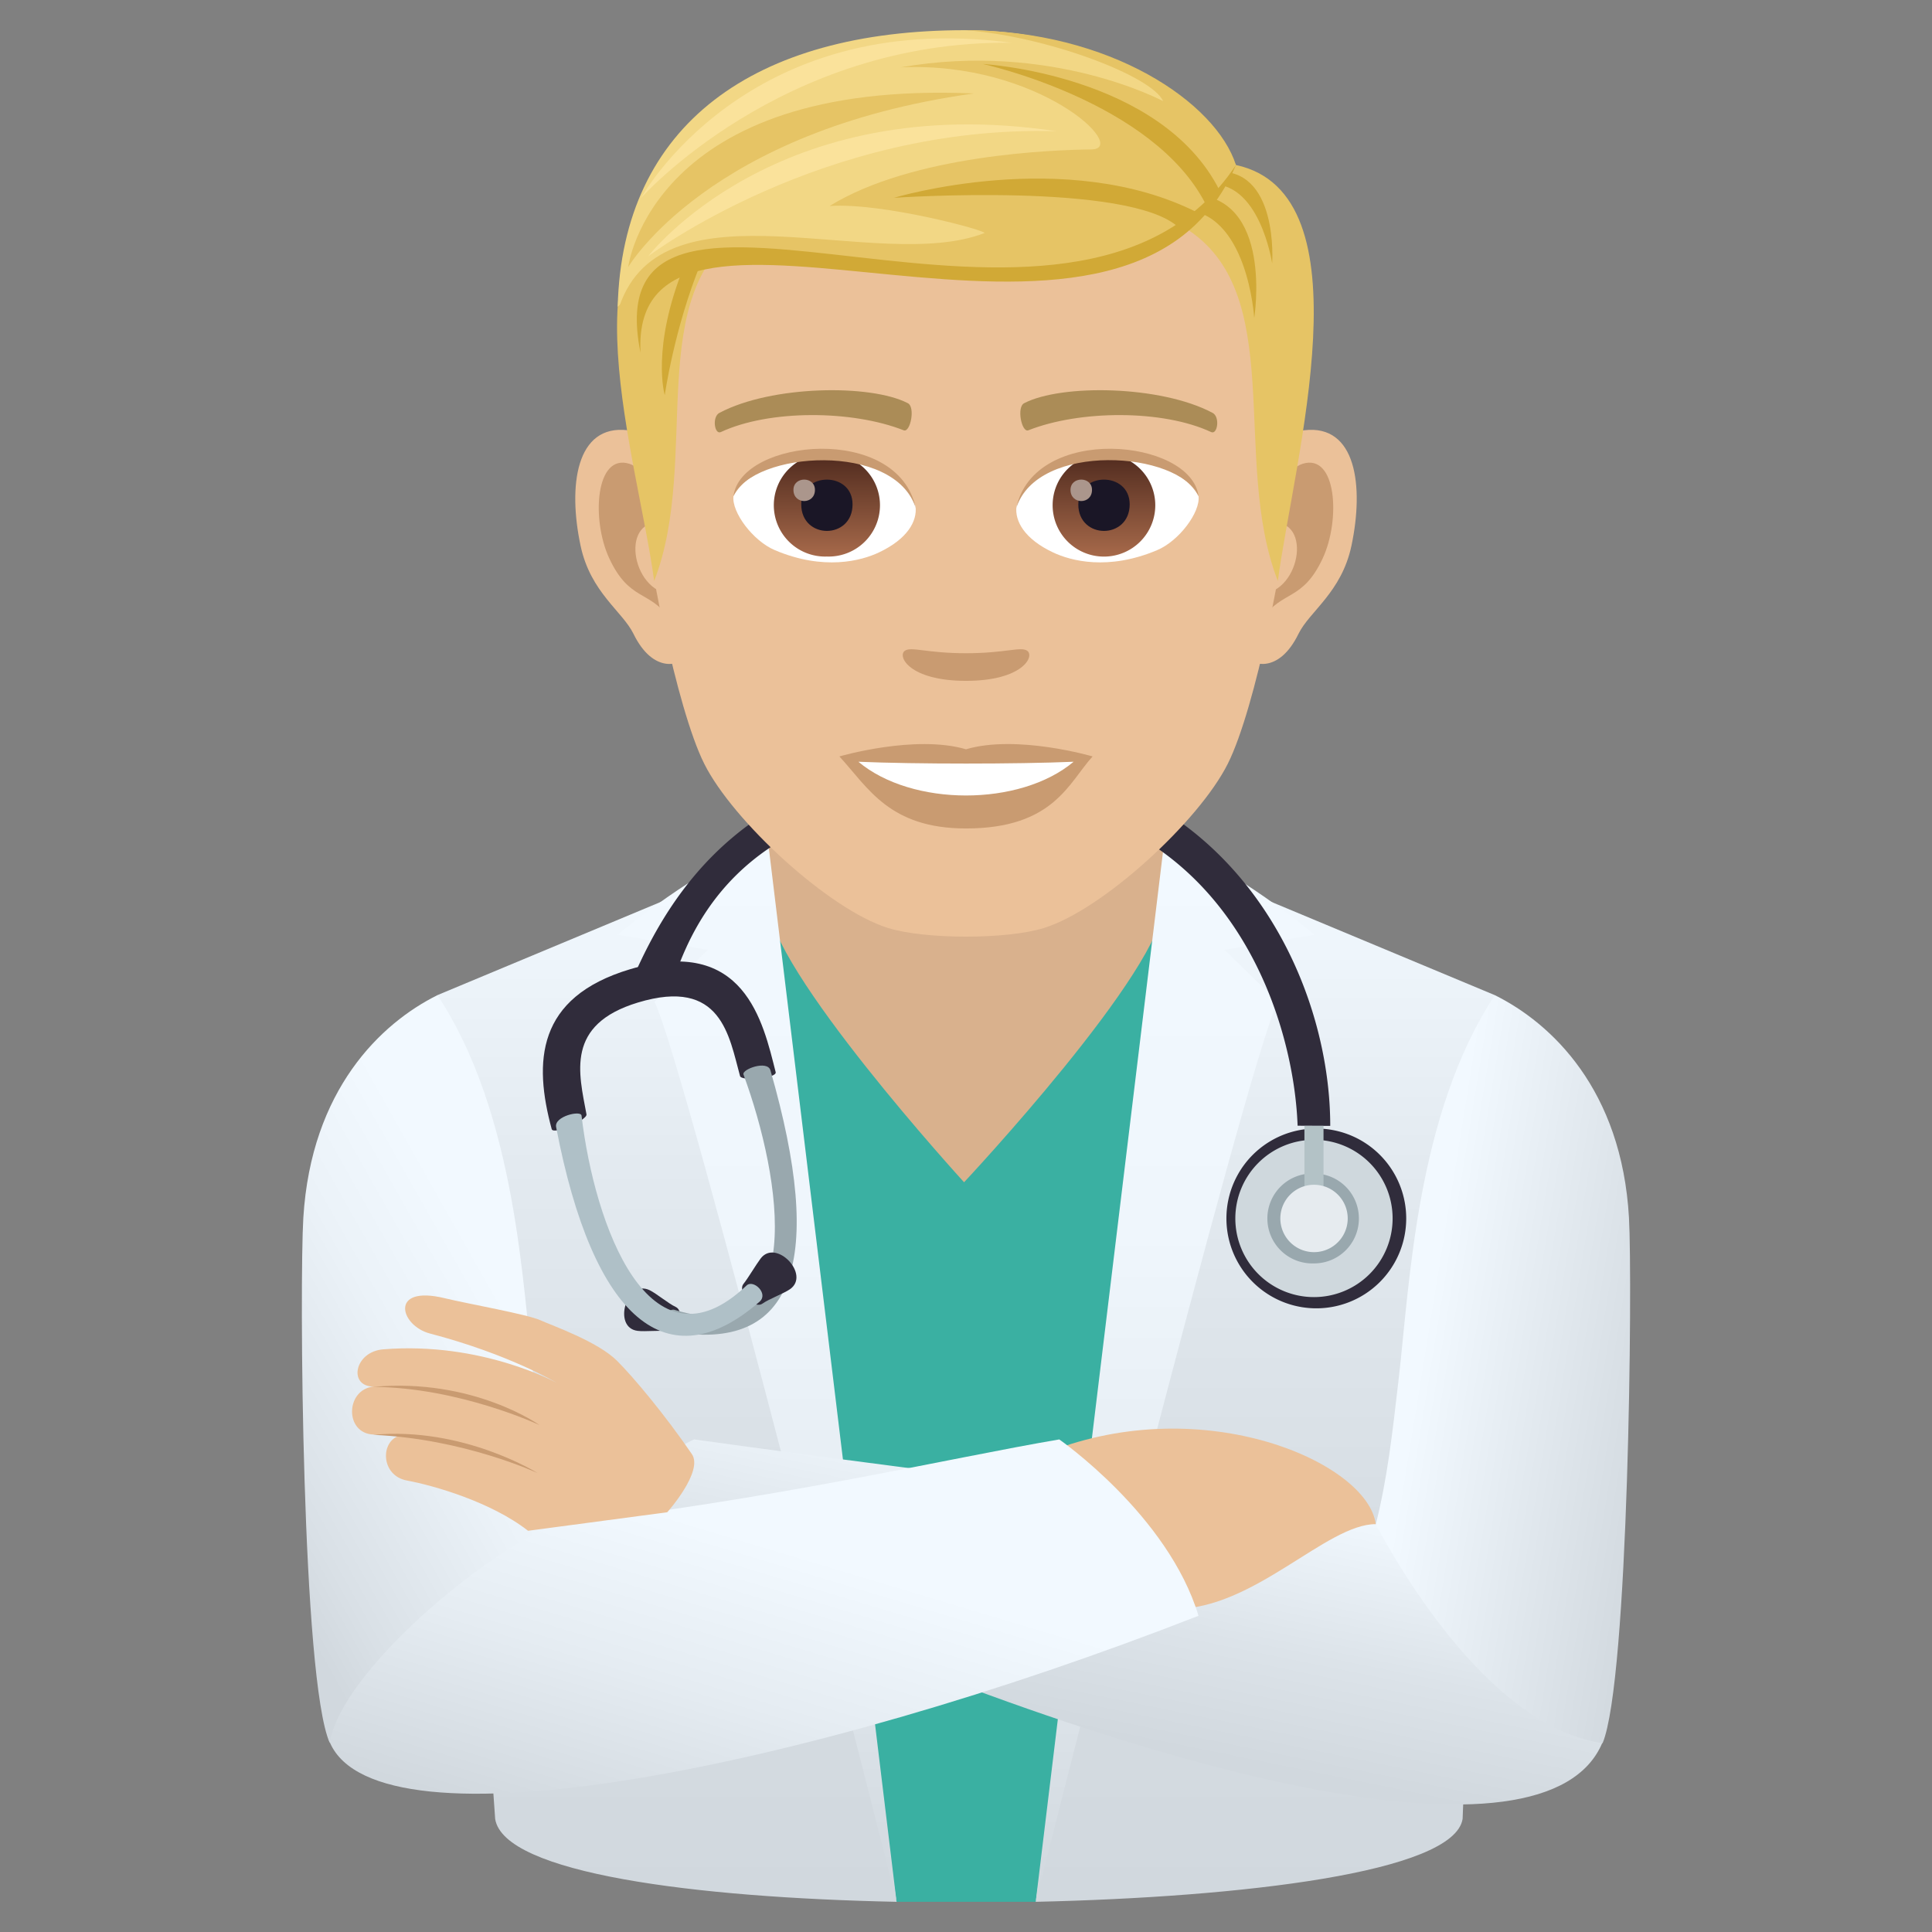
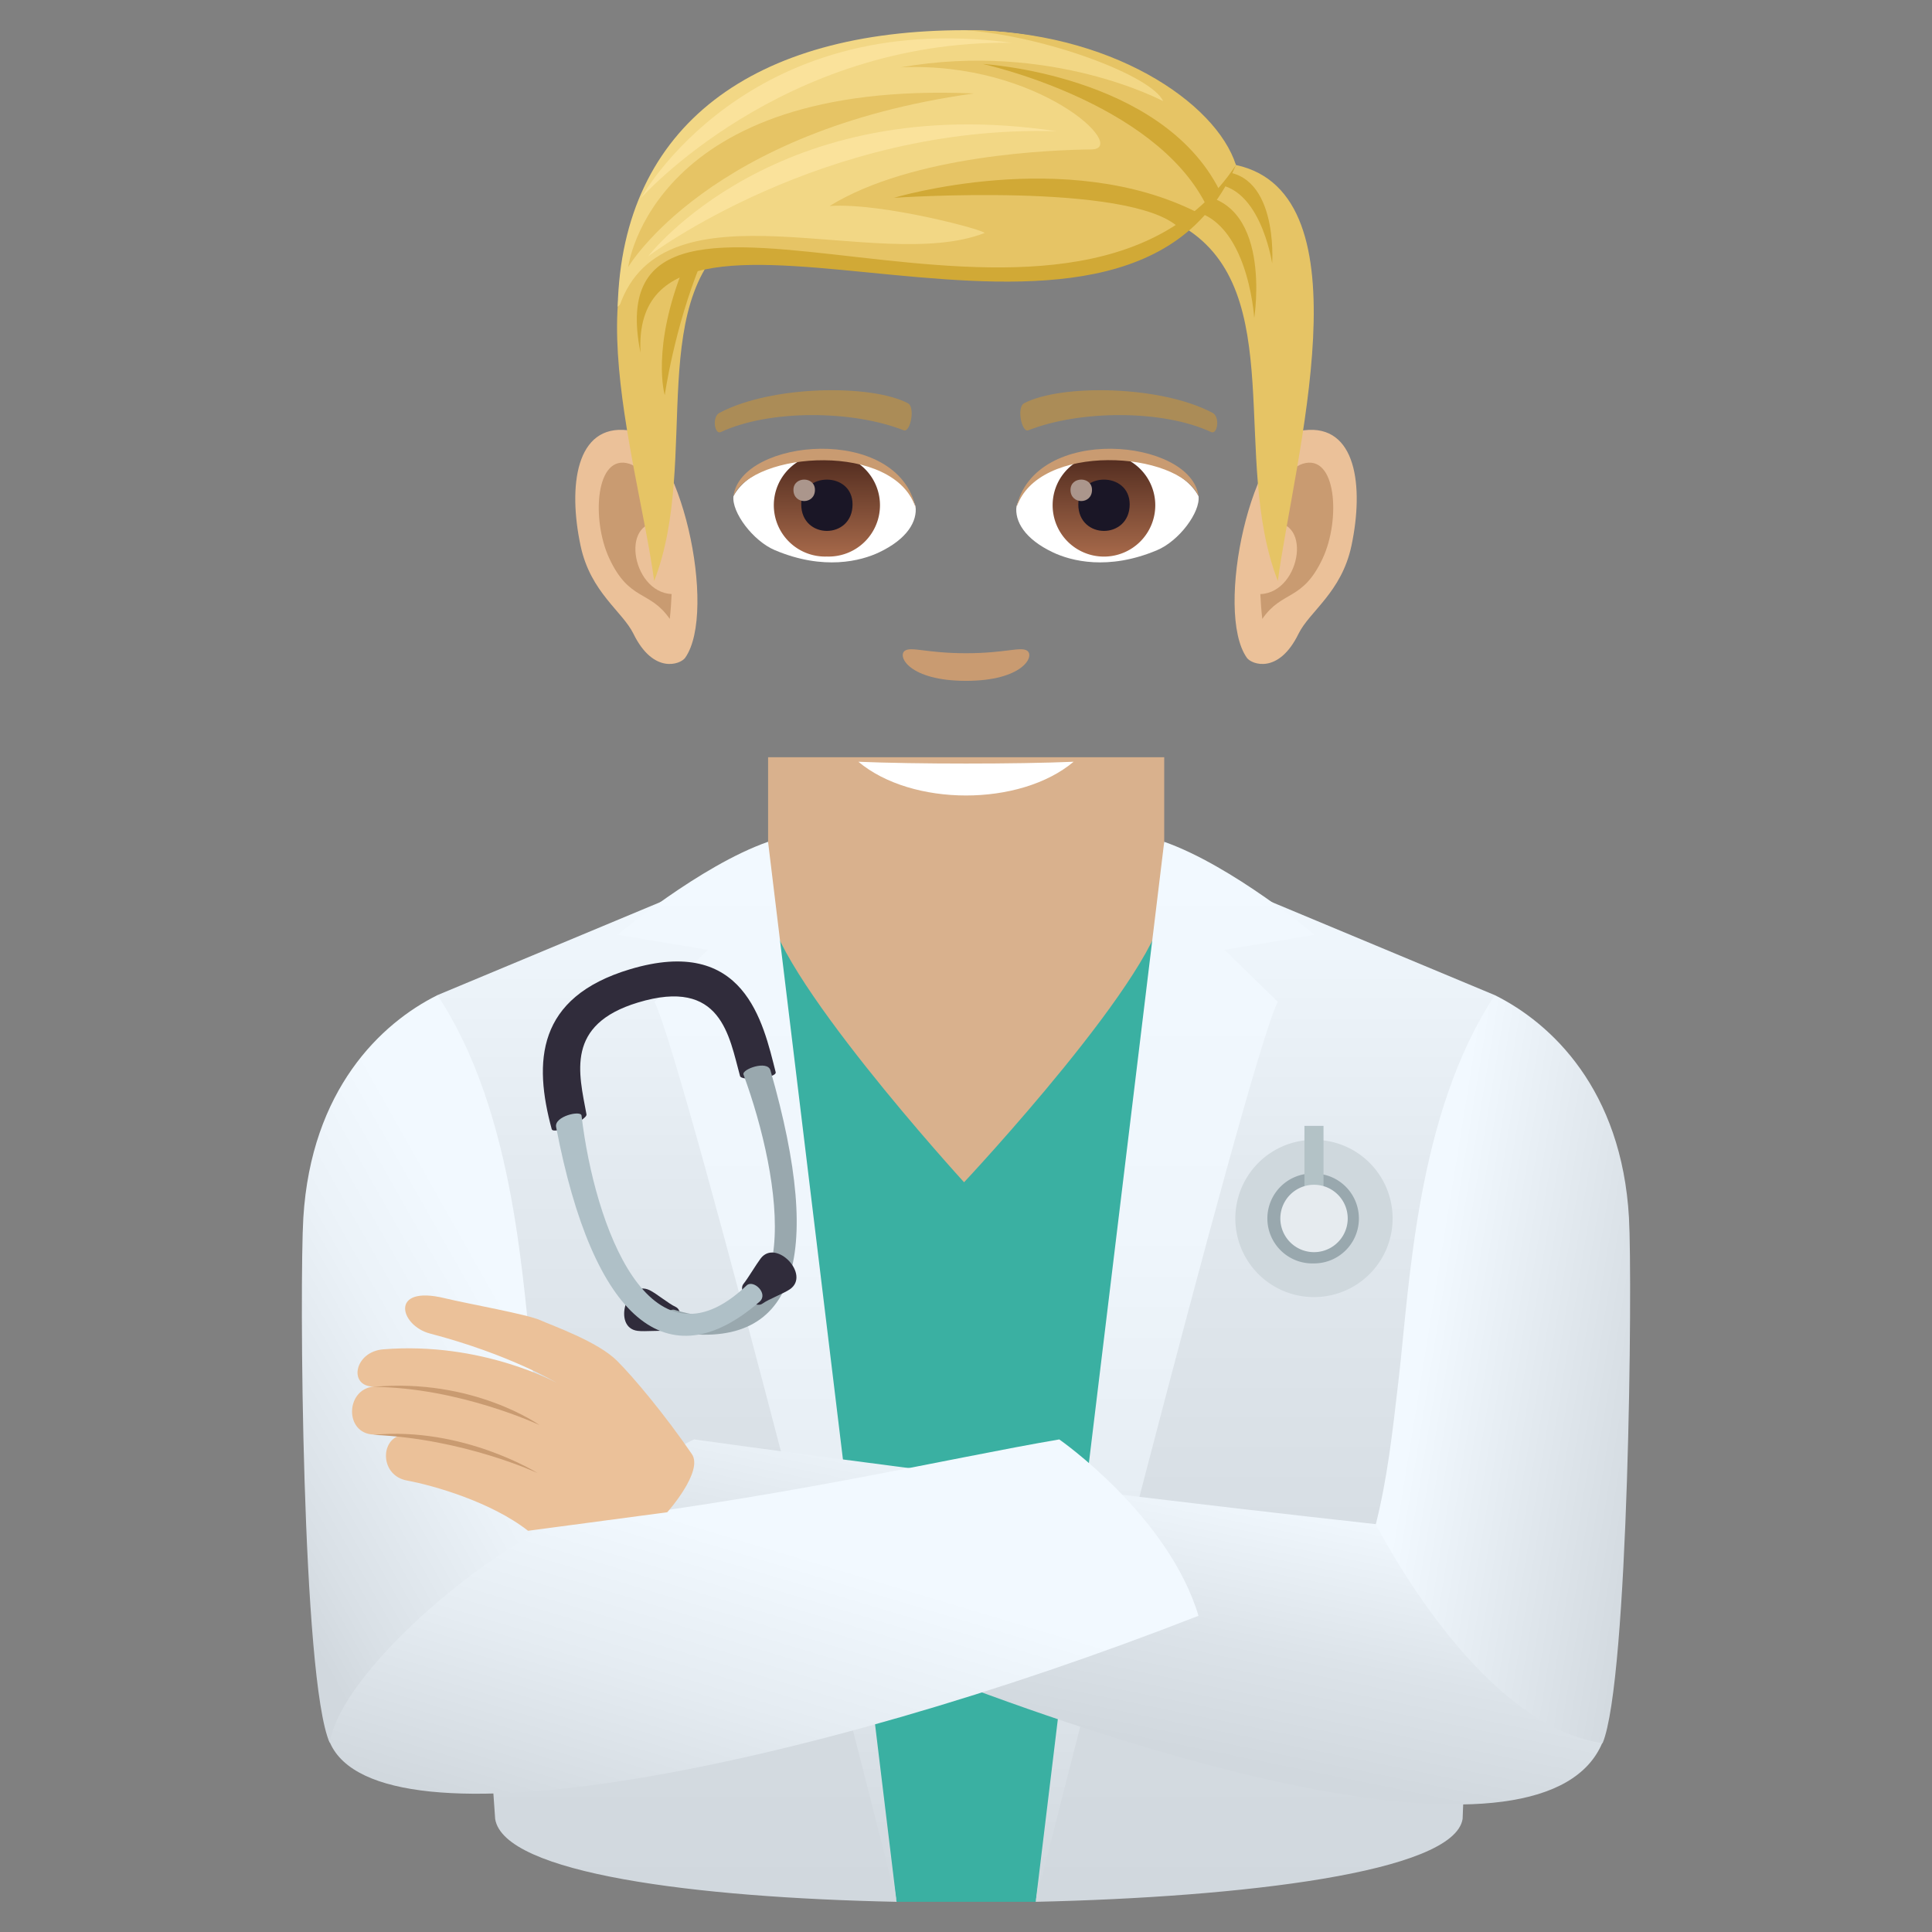
<svg xmlns="http://www.w3.org/2000/svg" xml:space="preserve" style="enable-background:new 0 0 64 64" viewBox="0 0 64 64">
  <rect x="0" y="0" width="64" height="64" fill="#808080" stroke="none" />
  <linearGradient id="a" x1="32.005" x2="32.005" y1="63" y2="28.885" gradientUnits="userSpaceOnUse">
    <stop offset="0" style="stop-color:#d1d8de" />
    <stop offset=".34" style="stop-color:#d6dde3" />
    <stop offset=".716" style="stop-color:#e3eaf0" />
    <stop offset="1" style="stop-color:#f2f9ff" />
  </linearGradient>
  <path d="M39.741 28.885H24.267l-9.777 4.08 1.913 27.29c.287 1.802 6.61 2.607 13.296 2.745 1.422-.925 3.185-.901 4.61 0 6.792-.152 13.855-.967 14.142-2.746l1.068-27.288-9.778-4.08z" style="fill:url(#a)" />
  <path d="m34.31 63 4.985-33.336H24.713L29.699 63z" style="fill:#3ab0a2" />
  <path d="M25.443 29.9c0 2.161 6.493 9.264 6.493 9.264s6.63-7.072 6.63-9.264v-4.815H25.444V29.9z" style="fill:#d9b18d" />
  <linearGradient id="b" x1="38.929" x2="38.929" y1="63" y2="27.885" gradientUnits="userSpaceOnUse">
    <stop offset="0" style="stop-color:#d1d8de" />
    <stop offset=".017" style="stop-color:#d2d9df" />
    <stop offset=".316" style="stop-color:#e4ebf1" />
    <stop offset=".633" style="stop-color:#eff6fc" />
    <stop offset="1" style="stop-color:#f2f9ff" />
  </linearGradient>
  <path d="m42.33 33.188-1.768-1.724 2.987-.498s-2.724-2.287-4.983-3.08L34.309 63s7.029-27.91 8.02-29.812z" style="fill:url(#b)" />
  <linearGradient id="c" x1="25.08" x2="25.08" y1="63" y2="27.885" gradientUnits="userSpaceOnUse">
    <stop offset="0" style="stop-color:#d1d8de" />
    <stop offset=".017" style="stop-color:#d2d9df" />
    <stop offset=".316" style="stop-color:#e4ebf1" />
    <stop offset=".633" style="stop-color:#eff6fc" />
    <stop offset="1" style="stop-color:#f2f9ff" />
  </linearGradient>
  <path d="m29.7 63-4.257-35.115c-2.261.793-4.983 3.08-4.983 3.08l2.987.5-1.768 1.723C22.67 35.09 29.699 63 29.699 63z" style="fill:url(#c)" />
  <linearGradient id="d" x1="36.547" x2="38.489" y1="57.455" y2="47.918" gradientUnits="userSpaceOnUse">
    <stop offset="0" style="stop-color:#d1d8de" />
    <stop offset=".396" style="stop-color:#dce3e9" />
    <stop offset=".935" style="stop-color:#f2f9ff" />
  </linearGradient>
  <path d="M53.078 57.735c-1.836 4.359-14.641 1.379-29.883-5.51-3.433-3.314-.198-4.542-.198-4.542s10.627 1.49 22.577 2.806c0 0 5.88 3.626 7.504 7.246z" style="fill:url(#d)" />
  <linearGradient id="e" x1="55.5" x2="47.107" y1="46.036" y2="44.675" gradientUnits="userSpaceOnUse">
    <stop offset="0" style="stop-color:#d1d8de" />
    <stop offset="1" style="stop-color:#f2f9ff" />
  </linearGradient>
  <path d="M49.52 32.966c-2.596 3.92-2.824 9.574-3.186 12.704-.216 1.88-.38 3.314-.76 4.83 1.39 2.577 4.216 6.772 7.514 7.245.866-2.07.993-15.302.874-17.404-.24-4.248-2.57-6.445-4.443-7.375z" style="fill:url(#e)" />
-   <path d="M38.93 53.296c2.618 0 5.016-2.812 6.644-2.807-.268-2.044-5.683-4.42-10.85-2.39l4.205 5.197z" style="fill:#ebc199" />
  <linearGradient id="f" x1="23.211" x2="26.407" y1="62.031" y2="51.39" gradientUnits="userSpaceOnUse">
    <stop offset="0" style="stop-color:#d1d8de" />
    <stop offset=".522" style="stop-color:#e5ecf2" />
    <stop offset="1" style="stop-color:#f2f9ff" />
  </linearGradient>
  <path d="M10.933 57.735c1.619 3.67 15.616.927 28.769-4.21-1.002-3.333-4.612-5.842-4.612-5.842-3.614.611-9.596 2.028-16.653 2.806-3.116-.236-8.433 5.155-7.504 7.246z" style="fill:url(#f)" />
  <linearGradient id="g" x1="7.006" x2="16.757" y1="48.56" y2="43.06" gradientUnits="userSpaceOnUse">
    <stop offset="0" style="stop-color:#d1d8de" />
    <stop offset=".165" style="stop-color:#d9e0e6" />
    <stop offset=".654" style="stop-color:#ebf2f8" />
    <stop offset="1" style="stop-color:#f2f9ff" />
  </linearGradient>
  <path d="M17.676 45.67c-.36-3.13-.59-8.784-3.186-12.704-1.872.93-4.182 3.128-4.442 7.375-.128 2.099-.054 15.303.875 17.394.386-2.394 5.243-6.399 7.503-7.246-.37-1.505-.533-2.93-.75-4.819z" style="fill:url(#g)" />
  <path d="M20.436 45.074c-.641-.637-2.14-1.16-2.532-1.338-.434-.198-2.346-.533-3.172-.731-1.847-.45-1.488.909-.489 1.17 2.64.69 4.194 1.631 4.194 1.631s-2.477-1.37-5.736-1.108c-.967.073-1.173 1.234-.326 1.234-.934.094-.967 1.557 0 1.589.347.01.63.02.89.03-.673.158-.673 1.339.229 1.496.847.157 2.77.7 3.998 1.662l4.612-.614s1.208-1.351.815-1.926c-.887-1.299-1.949-2.566-2.483-3.095z" style="fill:#ebc199" />
  <path d="M12.364 45.942c2.857.021 5.508 1.265 5.508 1.265s-2.195-1.568-5.508-1.265zm0 1.589c2.998.126 5.442 1.265 5.442 1.265s-2.466-1.547-5.442-1.265z" style="fill:#c99b71" />
-   <path d="M32.29 25.156c-7.533 0-10.126 4.513-11.324 7.247h1.366c.765-2.242 2.724-6.042 9.958-6.042 8.215 0 10.557 7.124 10.695 10.93l1.081.005c0-5.171-3.561-12.14-11.776-12.14zm11.238 12.229a2.978 2.978 0 1 1-.001 5.954 2.978 2.978 0 0 1 .001-5.954" style="fill:#302c3b" />
  <path d="M43.528 37.758a2.602 2.602 0 0 1 2.604 2.607 2.605 2.605 0 1 1-2.604-2.607" style="fill:#cfd8dd" />
  <path d="M43.528 38.875c.823 0 1.487.666 1.487 1.49 0 .823-.664 1.487-1.487 1.487a1.49 1.49 0 1 1 0-2.978" style="fill:#99a8ae" />
  <path d="M43.211 37.296h.632v2.077h-.632z" style="fill:#b3c2c6" />
  <path d="M43.528 39.247a1.116 1.116 0 1 1 .002 2.232 1.116 1.116 0 0 1-.002-2.232" style="fill:#e6ebef" />
  <path d="M20.866 32.109c-3.101.931-3.193 3.07-2.59 5.294.055.205 1.186-.303 1.152-.488-.252-1.364-.706-2.975 1.704-3.705 2.771-.84 3.019 1.117 3.383 2.436.05.18 1.233.076 1.18-.13-.419-1.652-1.029-4.548-4.829-3.407zm1.514 11.183c-.233-.107-.631-.441-.86-.553-.76-.371-1.242 1.239-.401 1.347.253.033.767-.027 1.02.012.341.052.555-.662.24-.806z" style="fill:#302c3b" />
  <path d="M25.522 35.456c-.1-.348-.956-.034-.893.138 1.26 3.43 2.188 9.152-2.276 7.798-.3-.091-.563.633-.165.707 4.195.776 5.135-2.378 3.334-8.642z" style="fill:#99a8ae" />
  <path d="M24.629 42.53c.159-.2.414-.636.568-.84.51-.675 1.668.544.967 1.02-.211.144-.697.323-.904.472-.282.2-.846-.38-.631-.652z" style="fill:#302c3b" />
  <path d="M18.422 37.334c-.069-.356.82-.562.842-.38.428 3.629 2.254 8.684 5.466 5.63.227-.215.738.27.432.536-3.041 2.647-5.514.616-6.74-5.786z" style="fill:#afc0c7" />
  <path d="M43.2 14.253c-1.733.209-2.986 6.009-1.894 7.54.153.213 1.046.556 1.708-.796.367-.748 1.425-1.373 1.754-2.916.42-1.978.158-4.037-1.568-3.828zm-22.4 0c1.734.209 2.986 6.009 1.895 7.54-.153.213-1.046.556-1.71-.796-.366-.748-1.424-1.373-1.752-2.916-.422-1.978-.158-4.037 1.568-3.828z" style="fill:#ebc199" />
  <path d="M43.153 15.363c-.452.143-.946.832-1.213 1.977 1.58-.34 1.185 2.292-.19 2.34.014.265.031.537.065.823.66-.96 1.334-.575 2-2.004.601-1.287.459-3.486-.662-3.136zM22.06 17.336c-.268-1.142-.76-1.83-1.213-1.973-1.119-.35-1.264 1.848-.663 3.136.667 1.429 1.34 1.043 2.003 2.004.032-.286.05-.56.061-.824-1.36-.064-1.75-2.664-.187-2.343z" style="fill:#c99b71" />
-   <path d="M32 3.098c-7.513 0-11.132 5.679-10.68 13.574.092 1.588 1.079 6.77 2.009 8.629.952 1.901 4.137 4.833 6.088 5.44 1.233.382 3.933.382 5.165 0 1.952-.607 5.138-3.539 6.09-5.44.933-1.86 1.917-7.04 2.006-8.63C43.134 8.778 39.514 3.099 32 3.099z" style="fill:#ebc199" />
  <path d="M40.163 13.674c-1.718-.911-5.006-.955-6.231-.32-.264.121-.09.983.131.901 1.706-.675 4.46-.69 6.058.058.213.097.302-.513.041-.64zm-16.325 0c1.718-.911 5.004-.955 6.23-.32.263.121.09.983-.13.901-1.71-.675-4.46-.69-6.06.058-.211.097-.3-.513-.04-.64z" style="fill:#ab8c57" />
  <path d="M34.027 21.557c-.214-.149-.717.082-2.027.082-1.308 0-1.812-.23-2.026-.082-.257.182.151.997 2.026.997 1.876 0 2.285-.815 2.027-.997z" style="fill:#c99b71" />
  <path d="M30.328 16.77c.064.498-.274 1.086-1.208 1.528-.593.281-1.83.612-3.451-.073-.727-.306-1.436-1.26-1.372-1.788.88-1.657 5.208-1.9 6.031.332z" style="fill:#fff" />
  <linearGradient id="h" x1="-1209.991" x2="-1209.991" y1="170.862" y2="170.345" gradientTransform="translate(7977.155 -1104.145) scale(6.57)" gradientUnits="userSpaceOnUse">
    <stop offset="0" style="stop-color:#a6694a" />
    <stop offset="1" style="stop-color:#4f2a1e" />
  </linearGradient>
  <path d="M27.392 15.038a1.7 1.7 0 1 1 0 3.398 1.7 1.7 0 1 1 0-3.398z" style="fill:url(#h)" />
  <path d="M26.542 16.705c0 1.176 1.7 1.176 1.7 0 0-1.09-1.7-1.09-1.7 0z" style="fill:#1a1626" />
  <path d="M26.284 16.228c0 .493.712.493.712 0 0-.455-.712-.455-.712 0z" style="fill:#ab968c" />
  <path d="M30.337 16.835c-.691-2.216-5.4-1.888-6.04-.398.237-1.909 5.451-2.414 6.04.398z" style="fill:#c99b71" />
  <path d="M33.672 16.77c-.063.498.273 1.086 1.208 1.528.593.281 1.828.612 3.45-.073.73-.306 1.437-1.26 1.373-1.788-.88-1.657-5.209-1.9-6.03.332z" style="fill:#fff" />
  <linearGradient id="i" x1="-1211.293" x2="-1211.293" y1="170.862" y2="170.345" gradientTransform="translate(7994.886 -1104.145) scale(6.57)" gradientUnits="userSpaceOnUse">
    <stop offset="0" style="stop-color:#a6694a" />
    <stop offset="1" style="stop-color:#4f2a1e" />
  </linearGradient>
  <path d="M36.57 15.038a1.7 1.7 0 1 1-1.7 1.698c0-.937.76-1.698 1.7-1.698z" style="fill:url(#i)" />
  <path d="M35.72 16.705c0 1.176 1.702 1.176 1.702 0 0-1.09-1.701-1.09-1.701 0z" style="fill:#1a1626" />
  <path d="M35.462 16.228c0 .493.712.493.712 0 0-.455-.712-.455-.712 0z" style="fill:#ab968c" />
  <path d="M33.664 16.835c.69-2.215 5.395-1.898 6.039-.398-.24-1.909-5.45-2.414-6.039.398z" style="fill:#c99b71" />
  <path d="m40.943 5.466-1.71 2.07c3.461 2.123 1.524 7.669 3.097 11.71.536-4.031 3.04-12.825-1.387-13.78zM22.988 6.49l1.71 1.046c-3.462 2.124-1.456 7.67-3.028 11.71-.536-4.031-3.108-11.801 1.318-12.756z" style="fill:#e6c465" />
  <path d="M39.13 6.95c2.2-.008 2.418 3.585 2.418 3.585s.66-4.092-2.133-4.092l-.284.507zM23.214 8.725c-.881 2.153-1.193 4.365-1.193 4.365s-.465-1.55.645-4.287l.548-.078z" style="fill:#d1a936" />
  <path d="M40.007 6.112c1.718-.179 2.135 2.613 2.135 2.613s.235-3.25-1.947-3.031l-.188.418z" style="fill:#d1a936" />
  <path d="M40.942 5.466S38.38 1 31.965 1c-6.964 0-11.354 3.12-11.503 9.163 4.265-4.205 15.501 2.333 20.48-4.697z" style="fill:#f2d785" />
  <path d="M40.942 5.466C40.285 3.404 36.792 1 31.965 1c2.675.189 6.202 1.514 6.565 2.351 0 0-3.7-1.994-8.693-1.12 4.578-.207 7.6 2.703 6.314 2.719-1.254.015-5.908.172-8.67 1.874 1.777-.12 5.284.836 5.125.898-3.537 1.368-10.635-1.886-12.093 2.44 5.482-4.696 15.94 2.868 20.429-4.696z" style="fill:#e6c465" />
  <path d="M40.942 5.466c-3.66 8.652-20.106-1.023-19.724 6.221-1.679-8.313 14.31 1.94 19.724-6.22z" style="fill:#d1a936" />
  <path d="M39.94 6.762C38.2 3.348 32.56 2.12 32.56 2.12s5.897.337 7.839 4.185l-.46.457zm-.894.774c-1.62-1.518-9.433-.983-9.433-.983s5.696-1.718 10.052.487l-.619.496z" style="fill:#d1a936" />
  <path d="M20.81 8.846s.767-6.215 11.45-5.75c-8.783 1.217-11.45 5.75-11.45 5.75z" style="fill:#e6c465" />
  <path d="M21.471 8.49s4.233-5.54 13.525-4.143C27.243 4.121 21.471 8.49 21.471 8.49zm-.231-1.936s4.645-5.226 12.263-5.138C24.7.246 21.238 6.554 21.238 6.554z" style="fill:#fae29b" />
-   <path d="M32 24.821c-1.689-.497-4.194.237-4.194.237.954 1.037 1.652 2.386 4.194 2.386 2.912 0 3.408-1.53 4.194-2.386 0 0-2.505-.736-4.194-.237z" style="fill:#c99b71" />
  <path d="M28.435 25.234c1.771 1.486 5.349 1.494 7.13 0-1.886.08-5.23.08-7.13 0z" style="fill:#fff" />
</svg>